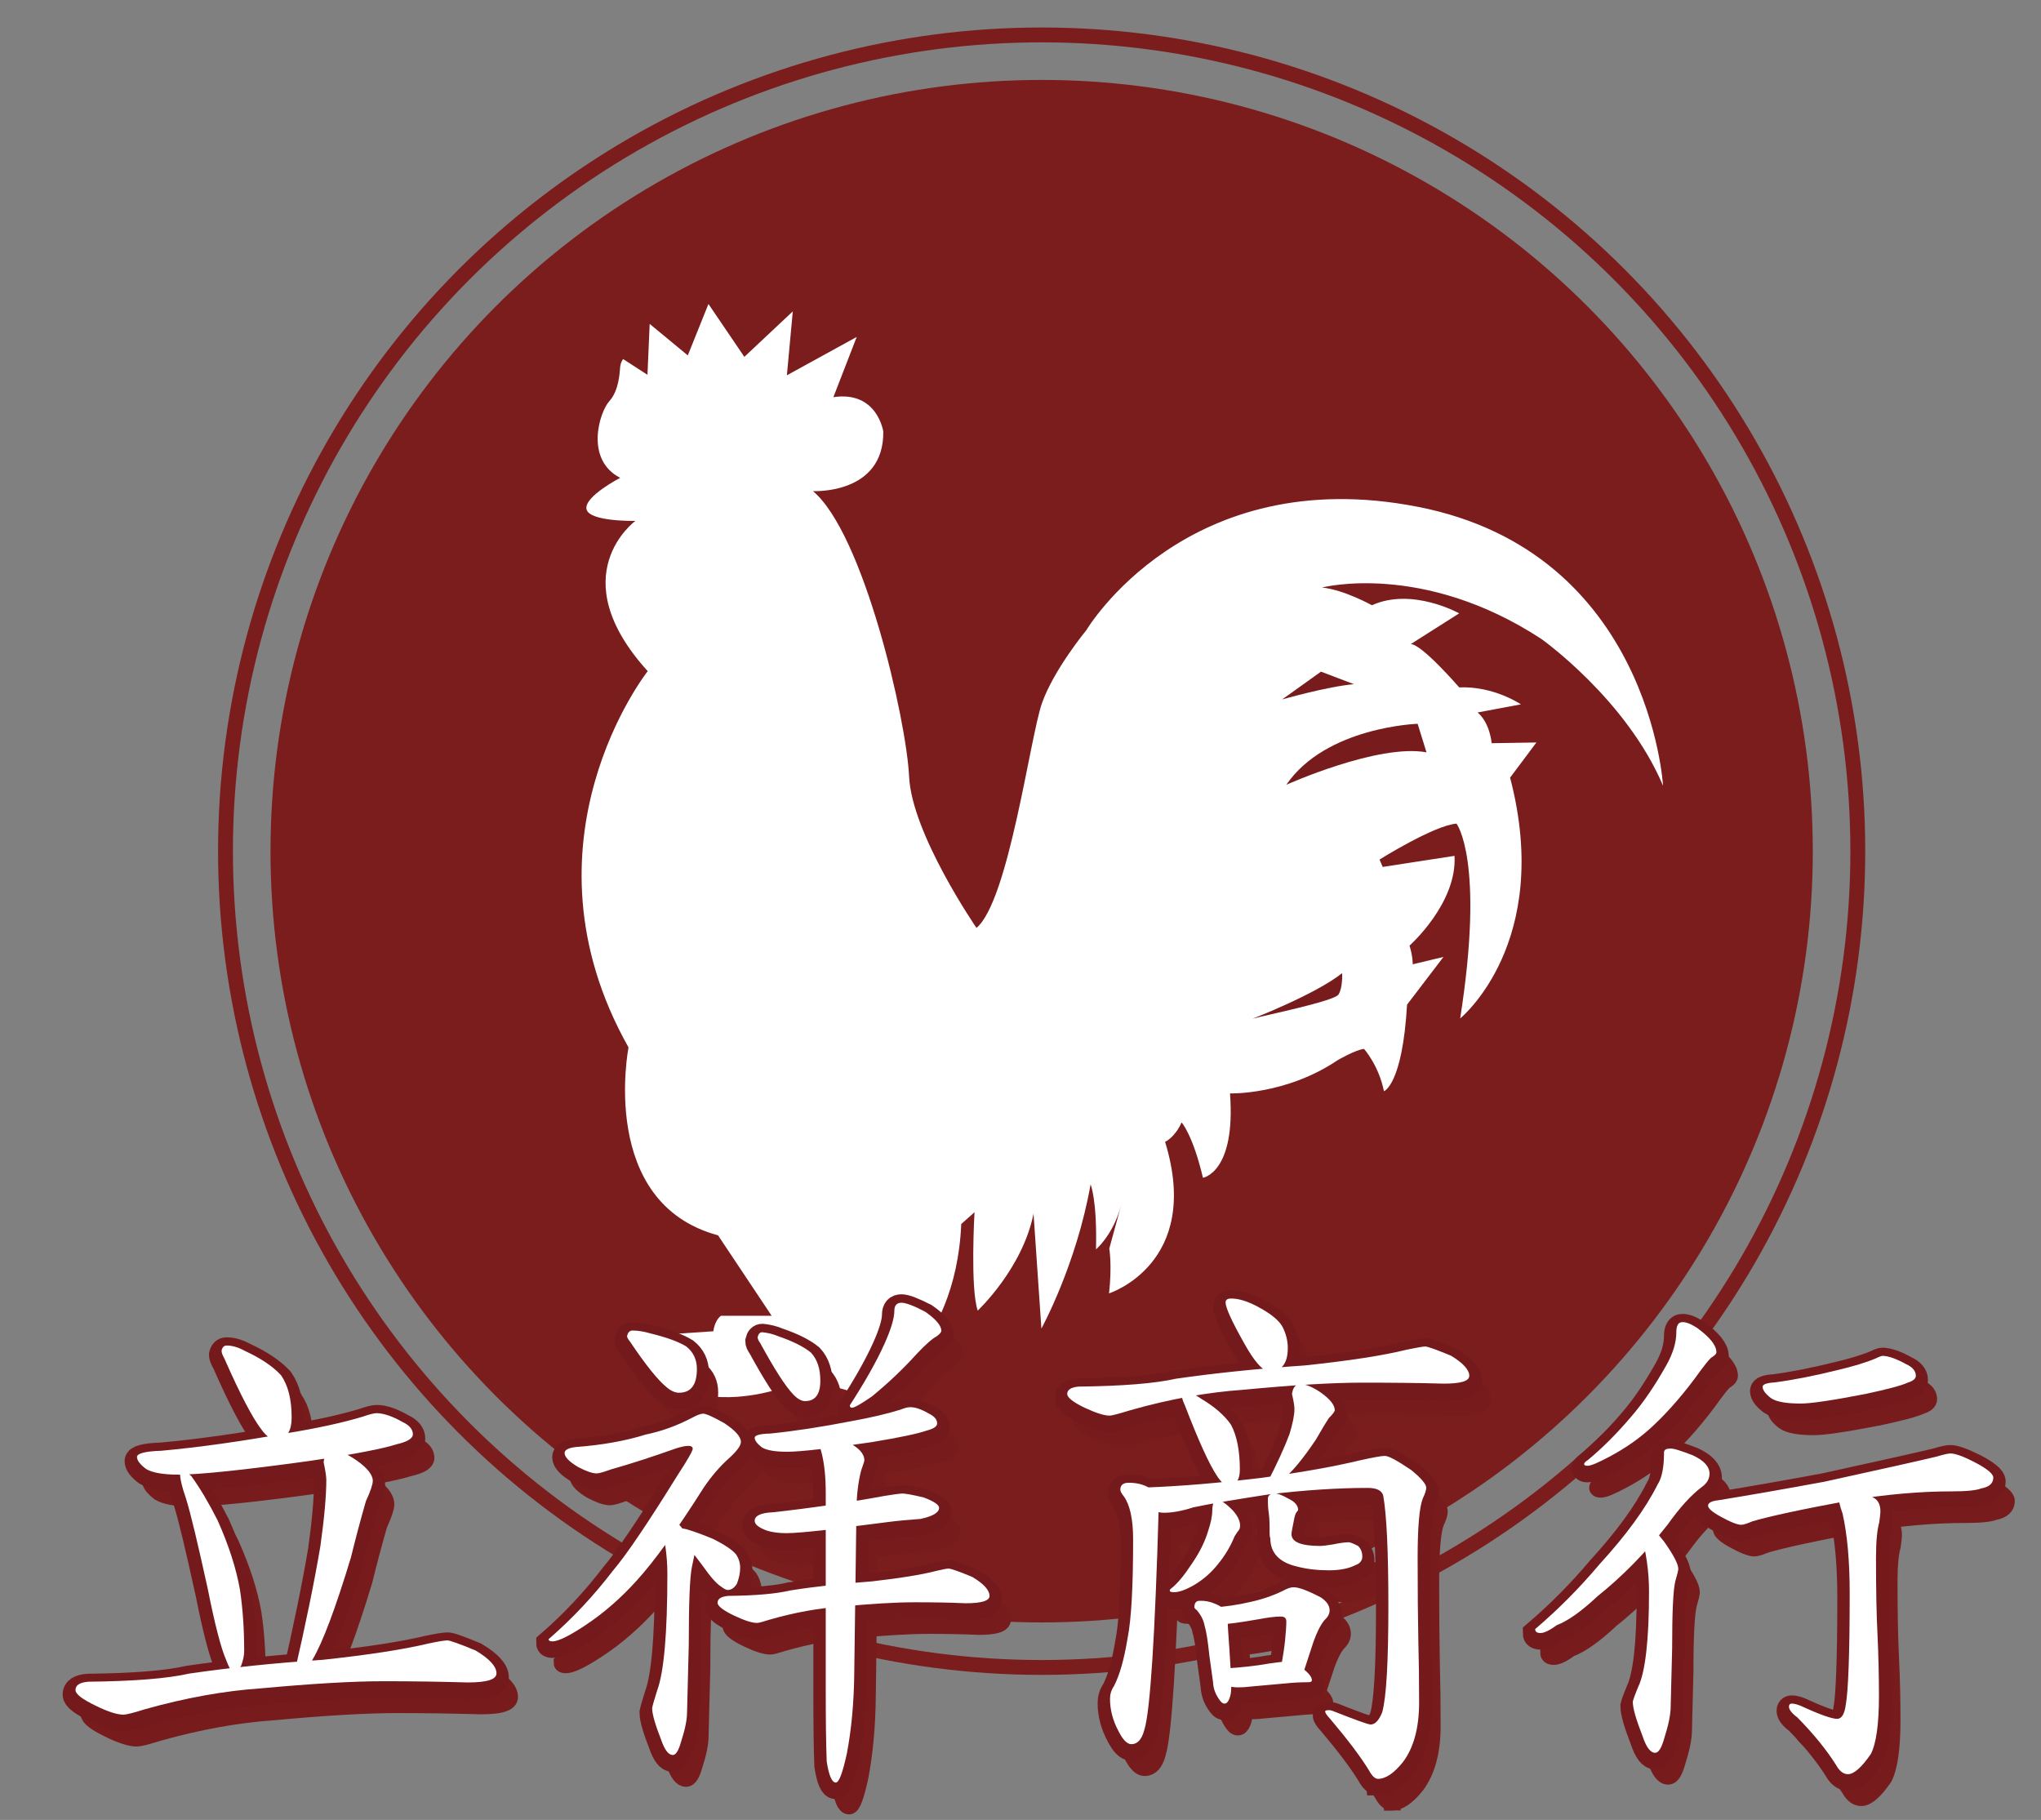
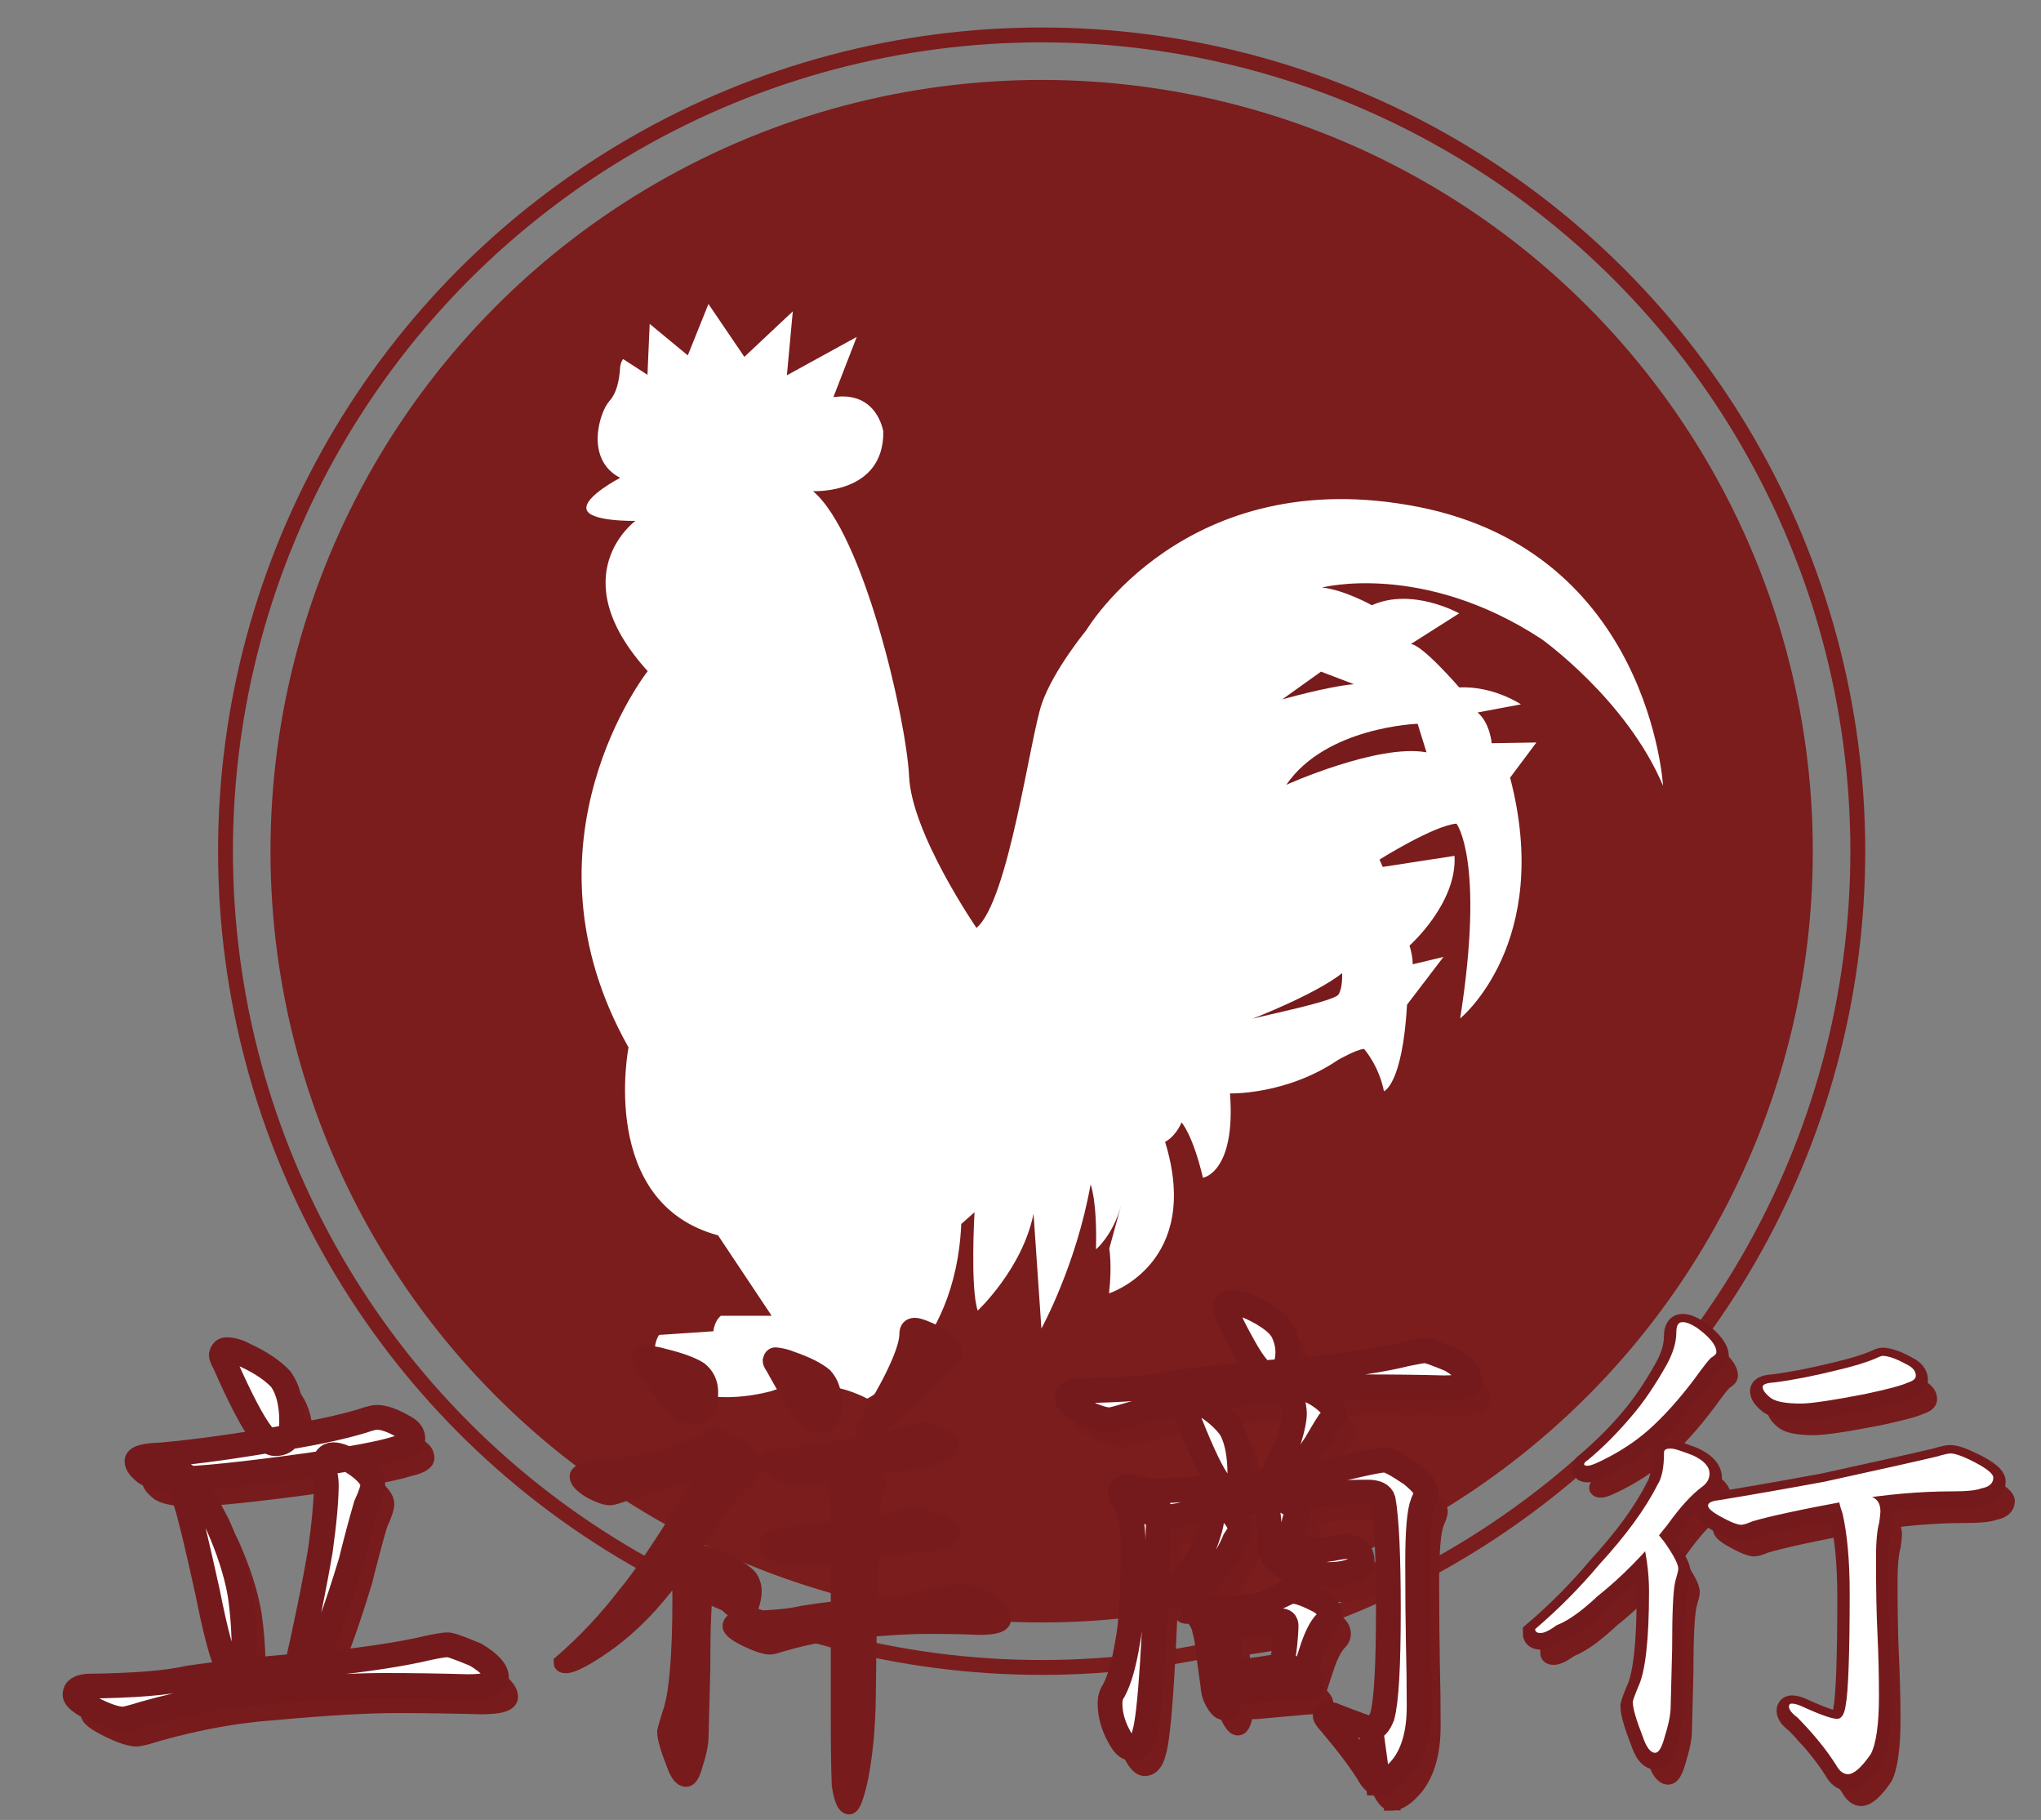
<svg xmlns="http://www.w3.org/2000/svg" version="1.1" id="圖層_1" x="0px" y="0px" viewBox="0 0 83 74" style="enable-background:new 0 0 83 74;" xml:space="preserve" width="83" height="74">
  <rect x="0" y="0" width="83" height="74" fill="#808080" stroke="none" />
  <style type="text/css">
	.st0{fill:#7B1C1D;}
	.st1{fill:none;stroke:#7B1C1D;stroke-width:0.604;stroke-miterlimit:10;}
	.st2{fill:#FFFFFF;}
	.st3{fill:#771B1C;}
	.st4{fill:#771B1C;stroke:#771B1C;stroke-width:0.671;stroke-miterlimit:10;}
	.st5{fill:#FFFFFF;stroke:#741A1C;stroke-width:1.007;stroke-miterlimit:10;}
</style>
  <circle class="st0" cx="42.36" cy="34.61" r="31.36" />
  <circle class="st1" cx="42.36" cy="34.61" r="33.19" />
  <path class="st2" d="M26.33,15.24l-0.99-0.64c0,0-0.1,0.12-0.12,0.32s-0.04,0.95-0.44,1.39c-0.4,0.44-1.01,2.37,0.44,3.12  c0,0-1.47,0.76-1.37,1.27c0.1,0.52,1.99,0.48,1.99,0.48s-3.04,2.21,0.5,6.11c0,0-5.49,6.94-0.78,15.3c0,0-1.25,6.32,3.64,7.64  l2.18,3.27h-2.06c0,0-0.25,0.16-0.31,0.63l-2.21,0.15c0,0-0.7,1,0.72,2s3.86,0.28,3.86,0.28s1.83-0.75,3.89,0.31  c0,0,3.6-1.85,3.82-7.1l0.54-0.48c0,0-0.18,3.09,0.13,4c0,0,1.82-1.7,2.27-3.94l0.32,4.67c0,0,1.42-2.58,2-5.86  c0,0,0.27,0.63,0.22,2.64c0,0,0.7-0.58,1.03-1.82l-0.49,1.79c0,0,0.12,0.67-0.01,1.82c0,0,3.8-1.21,2.28-6.16  c0,0,0.4-0.18,0.67-0.79c0,0,0.45,0.48,0.87,2.25c0,0,1.34-0.21,1.1-3.43c0,0,2.28,0.07,4.39-1.36c0,0,0.73-0.42,1.06-0.45  c0,0,0.6,0.67,0.81,1.72c0,0,0.75-0.25,0.94-3.52l1.48-1.94l-1.25,0.3c0,0,0.01-0.31-0.13-0.76c0,0,1.94-1.72,1.83-3.65l-2.92,0.45  l-0.13-0.3c0,0,2.22-1.39,3.13-1.46c0,0,1.16,1.48,0.15,7.92c0,0,3.79-3.07,2.03-9.79l1.07-1.43l-1.82,0.03c0,0-0.06-0.81-0.57-1.25  l1.76-0.33c0,0-1.1-0.75-2.51-0.69c0,0-1.52-1.76-1.97-1.76l1.97-1.25c0,0-1.91-1.07-3.55-0.33c0,0-1.13-0.63-2.03-0.72  c0,0,4.09-1.07,8.92,2.09c0,0,3.46,2.45,4.95,5.97c0,0-0.54-9.49-9.96-11.34c-9.43-1.85-13.49,5.01-13.49,5.01s-1.33,1.61-1.81,2.98  c-0.48,1.37-1.35,8.03-2.66,9.13c0,0-2.63-3.82-2.74-6.15s-1.85-9.88-3.91-11.61c0,0,2.89,0.15,2.86-2.42c0,0-0.24-1.67-2.03-1.4  l0.95-2.45L32,15.26l0.24-2.6l-1.97,1.85l-1.46-2.15l-0.84,2.09l-1.55-1.28L26.33,15.24z" />
  <path class="st3" d="M55.06,27.82l-1.34-0.51l-1.58,1.13C52.14,28.44,53.99,27.91,55.06,27.82z" />
  <path class="st3" d="M58.01,30.59l-0.36-1.16c0,0-3.73,0.12-5.34,2.48C52.31,31.91,56.04,30.23,58.01,30.59z" />
  <path class="st3" d="M54.58,39.57c0,0,0.03,0.6-0.15,0.87c-0.18,0.27-2.98,0.84-3.49,0.98C50.94,41.42,53.48,40.44,54.58,39.57z" />
  <g>
    <path class="st4" d="M19.88,68.07c0.57,0.34,0.85,0.65,0.85,0.93c0,0.25-0.39,0.37-1.17,0.37c-1.06-0.03-2.19-0.05-3.41-0.05   c-1.27,0-2.94,0.1-5,0.29c-1.47,0.1-3.05,0.38-4.72,0.85c-0.47,0.15-0.76,0.22-0.87,0.22c-0.25,0-0.64-0.12-1.14-0.37   c-0.54-0.26-0.81-0.47-0.81-0.63c0-0.2,0.17-0.31,0.52-0.34c1.86-0.02,3.23-0.13,4.1-0.33c1.65-0.24,3.46-0.43,5.43-0.56   c1.86-0.2,3.29-0.42,4.29-0.66c0.42-0.09,0.68-0.13,0.79-0.13C18.82,67.65,19.21,67.79,19.88,68.07z M16.91,58.78   c0.28,0.13,0.42,0.3,0.42,0.5c0,0.17-0.23,0.31-0.68,0.41c-0.52,0.17-1.69,0.4-3.5,0.67c-2.74,0.38-4.52,0.56-5.36,0.56   c-0.63,0-1.06-0.08-1.31-0.23c-0.25-0.19-0.37-0.35-0.37-0.49c0-0.14,0.33-0.23,0.98-0.25c1.54-0.14,3.24-0.38,5.09-0.71   c1.29-0.21,2.33-0.44,3.12-0.68c0.28-0.1,0.47-0.14,0.56-0.14C16.15,58.42,16.49,58.54,16.91,58.78z M8.32,60.98   c0.37,0.51,0.72,1.11,1.07,1.8c0.46,1.03,0.76,1.97,0.91,2.83c0.11,0.74,0.17,1.57,0.17,2.48c0,0.18-0.04,0.37-0.12,0.59   c-0.09,0.16-0.21,0.24-0.35,0.24c-0.06,0-0.15-0.16-0.27-0.48c-0.2-0.46-0.45-1.41-0.74-2.87c-0.4-1.82-0.69-3.05-0.89-3.69   c-0.16-0.46-0.24-0.8-0.24-1.02c0-0.09,0.03-0.13,0.09-0.13C8.01,60.72,8.14,60.81,8.32,60.98z M10.5,55.89   c0.65,0.3,1.14,0.63,1.47,0.99c0.29,0.42,0.43,0.99,0.43,1.71c0,0.6-0.22,0.9-0.67,0.9c-0.17,0-0.35-0.13-0.54-0.38   c-0.36-0.46-0.87-1.42-1.52-2.9c-0.08-0.15-0.13-0.27-0.13-0.34c0.03-0.14,0.1-0.21,0.21-0.21C9.98,55.67,10.23,55.74,10.5,55.89z    M15.04,60.33c0.44,0.31,0.66,0.59,0.66,0.83c0,0.14-0.09,0.42-0.28,0.83c-0.22,0.76-0.42,1.52-0.61,2.29   c-0.63,2.08-1.15,3.46-1.56,4.15c-0.28,0.55-0.47,0.83-0.57,0.83c-0.12-0.02-0.19-0.09-0.19-0.18c0.48-2.08,0.84-3.84,1.08-5.27   c0.16-1.15,0.24-2.04,0.24-2.69c0-0.14-0.04-0.38-0.11-0.72c0.04-0.31,0.17-0.47,0.39-0.47C14.33,59.94,14.65,60.07,15.04,60.33z" />
    <path class="st4" d="M30,58.83c0.45,0.3,0.67,0.55,0.67,0.76c0,0.15-0.16,0.37-0.48,0.66c-0.36,0.32-0.71,0.72-1.04,1.21   c-1.1,1.74-2.01,2.99-2.72,3.77c-0.65,0.72-1.35,1.33-2.11,1.83c-0.65,0.43-1.09,0.64-1.31,0.64c-0.11,0-0.16-0.03-0.16-0.09   c0.97-0.84,1.84-1.77,2.62-2.79c0.56-0.66,1.43-1.95,2.62-3.87c0.42-0.64,0.62-1,0.62-1.08c0-0.08-0.06-0.12-0.18-0.12   c-0.13,0-0.29,0.04-0.49,0.1c-0.93,0.33-1.81,0.62-2.63,0.85c-0.31,0.11-0.51,0.17-0.6,0.17c-0.18,0-0.44-0.09-0.76-0.26   c-0.37-0.22-0.55-0.41-0.55-0.57c0-0.12,0.14-0.2,0.43-0.24c1.08-0.08,2.04-0.25,2.87-0.51c0.63-0.13,1.25-0.35,1.88-0.68   c0.2-0.11,0.36-0.17,0.46-0.17C29.27,58.45,29.56,58.58,30,58.83z M26.99,55.17c0.65,0.16,1.13,0.33,1.45,0.53   c0.28,0.22,0.43,0.53,0.43,0.91c0,0.65-0.24,0.97-0.73,0.97c-0.16,0-0.34-0.08-0.52-0.24c-0.35-0.29-0.84-0.9-1.47-1.84   c-0.08-0.1-0.12-0.17-0.12-0.22c0.03-0.15,0.11-0.23,0.22-0.23C26.48,55.06,26.73,55.09,26.99,55.17z M28.25,63.06   c0.36,0.51,0.54,0.85,0.54,1.02c0,0.07-0.04,0.26-0.11,0.58c-0.09,0.42-0.13,1.48-0.13,3.18l-0.07,2.74c0,0.3-0.08,0.7-0.24,1.19   c-0.1,0.36-0.21,0.55-0.34,0.55c-0.17,0-0.33-0.2-0.47-0.61c-0.24-0.61-0.37-1.05-0.37-1.3c0.02-0.11,0.09-0.35,0.21-0.73   c0.27-0.74,0.41-2.31,0.41-4.72c0-0.76-0.11-1.51-0.33-2.25c0-0.16,0.1-0.24,0.3-0.24C27.73,62.46,27.93,62.66,28.25,63.06z    M28.46,63.13c0.37,0.11,0.73,0.25,1.09,0.4c0.46,0.23,0.77,0.44,0.92,0.62c0.11,0.16,0.17,0.35,0.17,0.55   c0,0.19-0.04,0.4-0.13,0.64c-0.1,0.17-0.23,0.26-0.38,0.26c-0.06,0-0.15-0.05-0.27-0.14c-0.2-0.13-0.45-0.42-0.75-0.85   c-0.4-0.54-0.7-0.9-0.9-1.09c-0.16-0.13-0.24-0.24-0.24-0.3c0-0.09,0.03-0.14,0.1-0.14C28.15,63.08,28.27,63.09,28.46,63.13z    M40.08,65.07c0.47,0.28,0.7,0.54,0.7,0.77c0,0.2-0.32,0.3-0.97,0.3c-0.64-0.03-1.33-0.04-2.07-0.04c-0.77,0-1.78,0.06-3.02,0.18   c-0.89,0.06-1.85,0.23-2.86,0.52c-0.29,0.09-0.46,0.14-0.53,0.14c-0.21,0-0.52-0.1-0.94-0.3c-0.44-0.21-0.67-0.39-0.67-0.52   c0-0.16,0.14-0.25,0.43-0.28c1.14-0.01,1.98-0.09,2.52-0.22c1.01-0.16,2.12-0.28,3.33-0.37c1.14-0.13,2.02-0.27,2.63-0.43   c0.25-0.06,0.42-0.09,0.48-0.09C39.21,64.73,39.53,64.85,40.08,65.07z M38.32,58.43c0.22,0.11,0.33,0.24,0.33,0.4   c0,0.12-0.15,0.22-0.43,0.29c-0.34,0.12-1.08,0.28-2.24,0.47c-1.75,0.26-2.9,0.39-3.43,0.39c-0.49,0-0.84-0.06-1.03-0.18   c-0.19-0.15-0.29-0.28-0.29-0.39c0-0.1,0.21-0.16,0.63-0.17c1-0.1,2.09-0.27,3.28-0.5c0.83-0.15,1.5-0.31,2.01-0.47   c0.18-0.07,0.3-0.1,0.36-0.1C37.72,58.16,37.99,58.25,38.32,58.43z M38.11,61.85c0.42,0.16,0.62,0.3,0.62,0.42   c0,0.19-0.25,0.34-0.75,0.45c-0.53,0.04-0.98,0.08-1.35,0.13c-0.33,0.04-1.17,0.15-2.52,0.32c-0.74,0.08-1.27,0.13-1.6,0.13   c-0.32,0-0.59-0.04-0.8-0.11c-0.32-0.12-0.48-0.25-0.48-0.39c0-0.21,0.25-0.33,0.75-0.35c1.54-0.17,3.04-0.39,4.5-0.66   c0.43-0.07,0.66-0.1,0.71-0.1C37.34,61.67,37.65,61.73,38.11,61.85z M32.21,55.29c0.58,0.2,1.02,0.42,1.31,0.66   c0.26,0.28,0.38,0.66,0.38,1.14c0,0.56-0.21,0.83-0.62,0.83c-0.15,0-0.31-0.09-0.48-0.27c-0.32-0.33-0.76-1.02-1.34-2.08   c-0.08-0.11-0.11-0.19-0.11-0.25c0.03-0.13,0.09-0.2,0.19-0.2C31.75,55.14,31.97,55.19,32.21,55.29z M35.04,59.61   c0.43,0.22,0.65,0.46,0.65,0.73c0,0.03-0.04,0.16-0.13,0.41c-0.12,0.47-0.18,0.98-0.19,1.53l-0.09,6.65   c-0.01,1.27-0.12,2.38-0.3,3.32c-0.17,0.79-0.32,1.19-0.45,1.19c-0.16,0-0.28-0.28-0.37-0.85c-0.03-0.74-0.04-1.71-0.04-2.92v-8   c0-0.67-0.06-1.21-0.17-1.64c-0.06-0.21-0.09-0.33-0.09-0.38c0-0.19,0.09-0.3,0.28-0.33C34.27,59.33,34.58,59.42,35.04,59.61z    M38.17,54.29c0.43,0.3,0.65,0.56,0.65,0.77c0,0.06-0.06,0.13-0.18,0.22c-0.19,0.1-0.46,0.34-0.81,0.71   c-0.54,0.6-1.15,1.18-1.83,1.74c-0.45,0.31-0.72,0.46-0.81,0.46c-0.06,0-0.09-0.03-0.09-0.1c0.6-0.93,1.07-1.75,1.4-2.48   c0.27-0.6,0.41-1.06,0.41-1.36c0-0.22,0.1-0.33,0.29-0.33C37.37,53.92,37.7,54.05,38.17,54.29z" />
    <path class="st4" d="M59.53,56.08c0.5,0.3,0.75,0.58,0.75,0.82c0,0.22-0.35,0.32-1.04,0.32c-1.02-0.03-2.13-0.04-3.31-0.04   c-1.24,0-2.85,0.1-4.85,0.29c-1.43,0.1-2.96,0.37-4.58,0.83c-0.46,0.14-0.74,0.22-0.85,0.22c-0.22,0-0.56-0.11-1.01-0.32   c-0.48-0.23-0.71-0.42-0.71-0.56c0-0.17,0.15-0.27,0.46-0.3c1.8-0.02,3.12-0.13,3.96-0.32c1.59-0.23,3.34-0.41,5.24-0.54   c1.8-0.19,3.18-0.4,4.14-0.64c0.4-0.08,0.66-0.13,0.76-0.13C58.6,55.71,58.94,55.83,59.53,56.08z M47.31,61.48   c0.23,0.17,0.35,0.44,0.35,0.8c-0.15,5.26-0.35,8.26-0.58,9c-0.1,0.4-0.28,0.6-0.53,0.6c-0.17,0-0.34-0.17-0.52-0.52   c-0.23-0.43-0.35-0.87-0.35-1.32c0-0.19,0.05-0.36,0.16-0.52c0.23-0.44,0.41-1.08,0.55-1.92c0.16-0.8,0.23-2.15,0.23-4.05   c0-0.82-0.13-1.4-0.38-1.75c-0.1-0.12-0.14-0.21-0.14-0.27c0-0.19,0.12-0.28,0.35-0.28C46.79,61.24,47.07,61.32,47.31,61.48z    M57.94,60.74c0.4,0.33,0.6,0.57,0.6,0.71c0,0.1-0.05,0.25-0.14,0.44c-0.14,0.35-0.21,1.15-0.21,2.42c0,1.33,0.01,2.48,0.03,3.45   c0.02,0.68,0.03,1.49,0.03,2.42c0,1.04-0.22,1.85-0.66,2.43c-0.36,0.45-0.7,0.68-1.01,0.68l-0.3-2.21c0.18,0,0.34-0.17,0.47-0.5   c0.17-0.61,0.25-2.06,0.25-4.33c0-2.2-0.07-3.7-0.21-4.48c-0.06-0.21-0.27-0.31-0.63-0.31c-1.22,0-2.56,0.09-4,0.26   c-1.36,0.21-2.39,0.38-3.09,0.53c-0.46,0.15-0.86,0.22-1.2,0.22c-0.25,0-0.53-0.11-0.82-0.34c-0.33-0.19-0.49-0.37-0.49-0.53   c0-0.11,0.22-0.16,0.65-0.16c1.35-0.05,2.9-0.18,4.64-0.39c1.67-0.23,3-0.47,3.99-0.71c0.54-0.12,0.87-0.18,1-0.18   C56.98,60.14,57.35,60.34,57.94,60.74z M50.66,62.35c0.21,0.23,0.31,0.44,0.31,0.63c0,0.06-0.01,0.12-0.04,0.17   c-0.05,0.06-0.11,0.15-0.18,0.26c-0.17,0.42-0.4,0.8-0.68,1.14c-0.27,0.34-0.58,0.61-0.94,0.83c-0.34,0.2-0.62,0.31-0.85,0.31   c-0.12,0-0.17-0.02-0.17-0.07c0-0.03,0.02-0.06,0.07-0.09c0.25-0.2,0.53-0.54,0.83-1c0.31-0.45,0.53-0.89,0.66-1.33   c0.11-0.32,0.17-0.61,0.17-0.87c0.01-0.26,0.08-0.39,0.21-0.39C50.17,61.94,50.38,62.08,50.66,62.35z M49.38,57.82   c0.54,0.32,0.95,0.67,1.22,1.06c0.24,0.45,0.36,1.06,0.36,1.83c0,0.42-0.16,0.63-0.47,0.63c-0.15,0-0.3-0.13-0.46-0.38   c-0.31-0.46-0.75-1.42-1.31-2.88c-0.07-0.15-0.11-0.26-0.11-0.34c0.02-0.1,0.07-0.15,0.14-0.15   C48.95,57.58,49.16,57.66,49.38,57.82z M49.9,66.15c0.37,0.14,0.56,0.32,0.56,0.52c0,0.17,0.01,0.35,0.02,0.54   c0.08,1.14,0.13,1.93,0.13,2.36c0,0.2-0.03,0.35-0.08,0.47c-0.05,0.13-0.12,0.19-0.19,0.19c-0.09,0-0.17-0.08-0.26-0.23   c-0.13-0.2-0.2-0.41-0.21-0.64l-0.15-1.09c-0.06-0.57-0.12-0.97-0.19-1.19c-0.04-0.24-0.15-0.45-0.32-0.65   c-0.07-0.05-0.1-0.09-0.1-0.11c0-0.18,0.07-0.27,0.21-0.27C49.53,66.04,49.73,66.08,49.9,66.15z M54.24,65.9   c0.24,0.16,0.36,0.33,0.36,0.53c0,0.14-0.07,0.27-0.22,0.41c-0.16,0.2-0.3,0.49-0.43,0.85l-0.38,1.16   c-0.1,0.22-0.26,0.33-0.48,0.33c-0.32,0-0.48-0.08-0.48-0.23c0-0.05,0.01-0.15,0.03-0.29c0.07-0.39,0.12-0.73,0.15-1.02   c0.03-0.32,0.05-0.57,0.05-0.76c0-0.13-0.07-0.2-0.22-0.2c-0.24,0-0.54,0.04-0.91,0.11c-0.75,0.13-1.25,0.2-1.49,0.2   c-0.16,0-0.31-0.08-0.47-0.24c-0.19-0.12-0.28-0.21-0.28-0.26c0-0.1,0.08-0.16,0.24-0.16c0.65-0.05,1.2-0.13,1.65-0.24   c0.47-0.1,0.92-0.25,1.35-0.46c0.18-0.1,0.32-0.14,0.41-0.14C53.33,65.48,53.71,65.62,54.24,65.9z M53.5,68.79   c0.26,0.19,0.39,0.36,0.39,0.49c0,0.05-0.04,0.08-0.13,0.08c-0.35,0-0.67,0.02-0.95,0.05l-1.34,0.12   c-0.25,0.03-0.43,0.04-0.56,0.04c-0.31,0-0.52-0.06-0.63-0.19c-0.11-0.12-0.17-0.24-0.17-0.35c0-0.16,0.09-0.23,0.27-0.23   c0.63-0.04,1.22-0.1,1.77-0.2c0.3-0.04,0.5-0.07,0.6-0.07C52.91,68.52,53.16,68.61,53.5,68.79z M51.74,54.11   c0.48,0.26,0.8,0.52,0.95,0.78c0.15,0.29,0.22,0.58,0.22,0.87c0,0.63-0.25,0.95-0.75,0.95c-0.26,0-0.61-0.39-1.04-1.17   c-0.49-0.87-0.74-1.42-0.74-1.63c0-0.1,0.06-0.15,0.19-0.16C50.9,53.75,51.28,53.87,51.74,54.11z M54.25,57.58   c0.38,0.27,0.57,0.51,0.57,0.72c0,0.05-0.08,0.16-0.24,0.32c-0.19,0.29-0.36,0.59-0.53,0.88c-0.54,0.8-0.98,1.33-1.33,1.6   c-0.24,0.21-0.4,0.32-0.49,0.32c-0.11-0.02-0.16-0.07-0.16-0.16c0.4-0.78,0.71-1.45,0.91-1.99c0.13-0.43,0.2-0.77,0.2-1.01   c0-0.12-0.03-0.33-0.1-0.62c0.04-0.27,0.15-0.4,0.34-0.4C53.63,57.23,53.91,57.35,54.25,57.58z M52.93,61.9   c0.26,0.12,0.39,0.28,0.39,0.46c0,0.01-0.02,0.03-0.05,0.07c-0.05,0.05-0.09,0.16-0.12,0.34c-0.06,0.3-0.1,0.49-0.1,0.57   c0,0.32,0.39,0.48,1.18,0.48c0.08,0,0.24-0.02,0.49-0.06c0.29-0.06,0.51-0.09,0.66-0.09c0.06,0,0.18,0.05,0.38,0.15   c0.12,0.12,0.17,0.27,0.17,0.43s-0.09,0.28-0.26,0.34c-0.27,0.14-0.63,0.22-1.09,0.22c-0.48,0-0.92-0.05-1.33-0.16   c-0.71-0.17-1.06-0.56-1.06-1.14c-0.02-0.04-0.03-0.11-0.03-0.21c0-0.1,0-0.18,0-0.23c0-0.29-0.02-0.52-0.05-0.71   c-0.02-0.18-0.02-0.34-0.02-0.46c0-0.12,0.08-0.2,0.25-0.22C52.5,61.68,52.69,61.75,52.93,61.9z M54.74,70.52   c0.92,0.36,1.43,0.55,1.54,0.55l0.3,2.21c-0.12,0-0.24-0.11-0.36-0.33c-0.34-0.56-0.87-1.26-1.58-2.1   c-0.14-0.15-0.21-0.25-0.21-0.31c0-0.03,0.03-0.05,0.1-0.05C54.58,70.49,54.66,70.5,54.74,70.52z" />
    <path class="st4" d="M69.37,60.13c0.46,0.21,0.69,0.46,0.69,0.75c0,0.21-0.1,0.39-0.31,0.54c-0.44,0.33-0.9,0.84-1.4,1.54   c-0.9,1.15-1.85,2.11-2.84,2.9c-0.64,0.6-1.19,1-1.66,1.18c-0.29,0.21-0.51,0.32-0.66,0.32c-0.15,0-0.22-0.05-0.22-0.16   c0.95-0.81,1.82-1.69,2.62-2.64c1.08-1.18,1.87-2.26,2.36-3.24c0.17-0.26,0.26-0.69,0.26-1.3c0-0.11,0.08-0.16,0.26-0.16   C68.6,59.85,68.9,59.94,69.37,60.13z M69.55,54.95c0.52,0.38,0.79,0.71,0.79,0.99c0,0.07-0.07,0.14-0.22,0.23   c-0.13,0.13-0.26,0.3-0.41,0.5c-0.65,0.91-1.3,1.66-1.94,2.26c-0.52,0.49-1.12,0.91-1.78,1.26c-0.45,0.24-0.75,0.37-0.89,0.37   c-0.09,0-0.14-0.02-0.14-0.07c0-0.04,0.05-0.1,0.16-0.17c0.58-0.48,1.16-1.06,1.74-1.74c0.53-0.61,1-1.32,1.44-2.1   c0.27-0.48,0.41-0.93,0.41-1.35c0-0.27,0.08-0.41,0.24-0.41C69.1,54.71,69.3,54.79,69.55,54.95z M68.21,63.63   c0.39,0.55,0.58,0.92,0.58,1.11c0,0.06-0.04,0.23-0.12,0.5c-0.09,0.36-0.14,1.28-0.14,2.75l-0.06,2.36c0,0.33-0.09,0.75-0.26,1.29   c-0.11,0.39-0.23,0.59-0.37,0.59c-0.19,0-0.36-0.22-0.51-0.67c-0.26-0.67-0.4-1.13-0.4-1.41c0.02-0.09,0.09-0.29,0.22-0.6   c0.29-0.61,0.44-1.9,0.44-3.88c0-0.82-0.12-1.63-0.35-2.44c0-0.17,0.11-0.26,0.33-0.26C67.66,62.99,67.87,63.2,68.21,63.63z    M80.85,60.41c0.5,0.26,0.75,0.47,0.75,0.62c0,0.23-0.16,0.38-0.49,0.44c-0.2,0.08-0.59,0.12-1.18,0.12c-1.3,0-2.67,0.12-4.12,0.36   c-2.01,0.37-3.34,0.66-4.01,0.86c-0.22,0.09-0.37,0.14-0.46,0.14c-0.15,0-0.44-0.11-0.85-0.34c-0.33-0.18-0.5-0.33-0.5-0.44   c0-0.11,0.14-0.19,0.43-0.22c1.23-0.2,2.66-0.45,4.29-0.75c2.38-0.52,3.89-0.86,4.56-1.02c0.3-0.09,0.49-0.13,0.56-0.13   C80.02,60.04,80.37,60.17,80.85,60.41z M78.05,56.42c0.26,0.12,0.39,0.28,0.39,0.47c0,0.12-0.11,0.21-0.33,0.28   c-0.26,0.12-0.83,0.27-1.72,0.46c-1.34,0.26-2.22,0.39-2.63,0.39c-0.58,0-0.99-0.07-1.21-0.22c-0.23-0.18-0.34-0.33-0.34-0.46   c0-0.1,0.16-0.16,0.49-0.18c0.77-0.1,1.62-0.27,2.55-0.5c0.64-0.15,1.17-0.31,1.57-0.48c0.14-0.07,0.23-0.1,0.28-0.1   C77.34,56.1,77.66,56.21,78.05,56.42z M76.64,61.82c0.24,0.08,0.37,0.27,0.37,0.6c0,0.08-0.02,0.23-0.05,0.45   c-0.08,0.28-0.13,0.76-0.13,1.42c0,1.3,0.02,2.34,0.06,3.11c0.04,0.84,0.06,1.69,0.06,2.53c0,1.13-0.11,1.92-0.33,2.35   c-0.38,0.55-0.69,0.82-0.93,0.82c-0.18,0-0.34-0.12-0.47-0.35c-0.38-0.61-0.91-1.27-1.59-1.96c-0.23-0.17-0.34-0.32-0.34-0.44   c0-0.08,0.04-0.12,0.11-0.12c0.1,0,0.23,0.03,0.39,0.1c0.76,0.35,1.25,0.52,1.46,0.52c0.18,0,0.3-0.19,0.35-0.57   c0.1-0.53,0.16-2.04,0.16-4.54c0-1.32-0.1-2.4-0.29-3.24c-0.11-0.3-0.16-0.53-0.16-0.68c0-0.21,0.08-0.32,0.24-0.32   C75.82,61.51,76.19,61.61,76.64,61.82z" />
  </g>
  <g>
    <g>
      <path class="st5" d="M19.34,67.28c0.57,0.34,0.85,0.65,0.85,0.93c0,0.25-0.39,0.37-1.17,0.37c-1.06-0.03-2.19-0.05-3.41-0.05    c-1.27,0-2.94,0.1-5,0.29c-1.47,0.1-3.05,0.38-4.72,0.85C5.4,69.82,5.11,69.9,5,69.9c-0.25,0-0.64-0.12-1.14-0.37    c-0.54-0.26-0.81-0.47-0.81-0.63c0-0.2,0.17-0.31,0.52-0.34c1.86-0.02,3.23-0.13,4.1-0.33c1.65-0.24,3.46-0.43,5.43-0.56    c1.86-0.2,3.29-0.42,4.29-0.66c0.42-0.09,0.68-0.13,0.79-0.13C18.28,66.86,18.67,67,19.34,67.28z M16.37,57.99    c0.28,0.13,0.42,0.3,0.42,0.5c0,0.17-0.23,0.31-0.68,0.41c-0.52,0.17-1.69,0.4-3.5,0.67c-2.74,0.38-4.52,0.56-5.36,0.56    c-0.63,0-1.06-0.08-1.31-0.23c-0.25-0.19-0.37-0.35-0.37-0.49c0-0.14,0.33-0.23,0.98-0.25c1.54-0.14,3.24-0.38,5.09-0.71    c1.29-0.21,2.33-0.44,3.12-0.68c0.28-0.1,0.47-0.14,0.56-0.14C15.61,57.63,15.95,57.75,16.37,57.99z M7.78,60.19    c0.37,0.51,0.72,1.11,1.07,1.8c0.46,1.03,0.76,1.97,0.91,2.83c0.11,0.74,0.17,1.57,0.17,2.48c0,0.18-0.04,0.37-0.12,0.59    c-0.09,0.16-0.21,0.24-0.35,0.24c-0.06,0-0.15-0.16-0.27-0.48c-0.2-0.46-0.45-1.41-0.74-2.87c-0.4-1.82-0.69-3.05-0.89-3.69    c-0.16-0.46-0.24-0.8-0.24-1.02c0-0.09,0.03-0.13,0.09-0.13C7.47,59.93,7.6,60.02,7.78,60.19z M9.96,55.1    c0.65,0.3,1.14,0.63,1.47,0.99c0.29,0.42,0.43,0.99,0.43,1.71c0,0.6-0.22,0.9-0.67,0.9c-0.17,0-0.35-0.13-0.54-0.38    c-0.36-0.46-0.87-1.42-1.52-2.9C9.05,55.28,9,55.17,9,55.09c0.03-0.14,0.1-0.21,0.21-0.21C9.44,54.88,9.69,54.95,9.96,55.1z     M14.5,59.55c0.44,0.31,0.66,0.59,0.66,0.83c0,0.14-0.09,0.42-0.28,0.83c-0.22,0.76-0.42,1.52-0.61,2.29    c-0.63,2.08-1.15,3.46-1.56,4.15c-0.28,0.55-0.47,0.83-0.57,0.83c-0.12-0.02-0.19-0.09-0.19-0.18c0.48-2.08,0.84-3.84,1.08-5.27    c0.16-1.15,0.24-2.04,0.24-2.69c0-0.14-0.04-0.38-0.11-0.72c0.04-0.31,0.17-0.47,0.39-0.47C13.79,59.15,14.1,59.28,14.5,59.55z" />
-       <path class="st5" d="M29.46,58.04c0.45,0.3,0.67,0.55,0.67,0.76c0,0.15-0.16,0.37-0.48,0.66c-0.36,0.32-0.71,0.72-1.04,1.21    c-1.1,1.74-2.01,2.99-2.72,3.77c-0.65,0.72-1.35,1.33-2.11,1.83c-0.65,0.43-1.09,0.64-1.31,0.64c-0.11,0-0.16-0.03-0.16-0.09    c0.97-0.84,1.84-1.77,2.62-2.79c0.56-0.66,1.43-1.95,2.62-3.87c0.42-0.64,0.62-1,0.62-1.08c0-0.08-0.06-0.12-0.18-0.12    c-0.13,0-0.29,0.04-0.49,0.1c-0.93,0.33-1.81,0.62-2.63,0.85c-0.31,0.11-0.51,0.17-0.6,0.17c-0.18,0-0.44-0.09-0.76-0.26    c-0.37-0.22-0.55-0.41-0.55-0.57c0-0.12,0.14-0.2,0.43-0.24c1.08-0.08,2.04-0.25,2.87-0.51c0.63-0.13,1.25-0.35,1.88-0.68    c0.2-0.11,0.36-0.17,0.46-0.17C28.73,57.66,29.02,57.79,29.46,58.04z M26.45,54.39c0.65,0.16,1.13,0.33,1.45,0.53    c0.28,0.22,0.43,0.53,0.43,0.91c0,0.65-0.24,0.97-0.73,0.97c-0.16,0-0.34-0.08-0.52-0.24c-0.35-0.29-0.84-0.9-1.47-1.84    c-0.08-0.1-0.12-0.17-0.12-0.22c0.03-0.15,0.11-0.23,0.22-0.23C25.94,54.27,26.19,54.31,26.45,54.39z M27.71,62.27    c0.36,0.51,0.54,0.85,0.54,1.02c0,0.07-0.04,0.26-0.11,0.58C28.05,64.29,28,65.36,28,67.06l-0.07,2.74c0,0.3-0.08,0.7-0.24,1.19    c-0.1,0.36-0.21,0.55-0.34,0.55c-0.17,0-0.33-0.2-0.47-0.61c-0.24-0.61-0.37-1.05-0.37-1.3c0.02-0.11,0.09-0.35,0.21-0.73    c0.27-0.74,0.41-2.31,0.41-4.72c0-0.76-0.11-1.51-0.33-2.25c0-0.16,0.1-0.24,0.3-0.24C27.19,61.68,27.39,61.88,27.71,62.27z     M27.92,62.34c0.37,0.11,0.73,0.25,1.09,0.4c0.46,0.23,0.77,0.44,0.92,0.62c0.11,0.16,0.17,0.35,0.17,0.55    c0,0.19-0.04,0.4-0.13,0.64c-0.1,0.17-0.23,0.26-0.38,0.26c-0.06,0-0.15-0.05-0.27-0.14c-0.2-0.13-0.45-0.42-0.75-0.85    c-0.4-0.54-0.7-0.9-0.9-1.09c-0.16-0.13-0.24-0.24-0.24-0.3c0-0.09,0.03-0.14,0.1-0.14C27.6,62.29,27.73,62.31,27.92,62.34z     M39.54,64.29c0.47,0.28,0.7,0.54,0.7,0.77c0,0.2-0.32,0.3-0.97,0.3c-0.64-0.03-1.33-0.04-2.07-0.04c-0.77,0-1.78,0.06-3.02,0.18    c-0.89,0.06-1.85,0.23-2.86,0.52c-0.29,0.09-0.46,0.14-0.53,0.14c-0.21,0-0.52-0.1-0.94-0.3c-0.44-0.21-0.67-0.39-0.67-0.52    c0-0.16,0.14-0.25,0.43-0.28c1.14-0.01,1.98-0.09,2.52-0.22c1.01-0.16,2.12-0.28,3.33-0.37c1.14-0.13,2.02-0.27,2.63-0.43    c0.25-0.06,0.42-0.09,0.48-0.09C38.67,63.94,38.99,64.06,39.54,64.29z M37.78,57.64c0.22,0.11,0.33,0.24,0.33,0.4    c0,0.12-0.15,0.22-0.43,0.29c-0.34,0.12-1.08,0.28-2.24,0.47c-1.75,0.26-2.9,0.39-3.43,0.39c-0.49,0-0.84-0.06-1.03-0.18    c-0.19-0.15-0.29-0.28-0.29-0.39c0-0.1,0.21-0.16,0.63-0.17c1-0.1,2.09-0.27,3.28-0.5c0.83-0.15,1.5-0.31,2.01-0.47    c0.18-0.07,0.3-0.1,0.36-0.1C37.18,57.37,37.45,57.46,37.78,57.64z M37.57,61.06c0.42,0.16,0.62,0.3,0.62,0.42    c0,0.19-0.25,0.34-0.75,0.45c-0.53,0.04-0.98,0.08-1.35,0.13c-0.33,0.04-1.17,0.15-2.52,0.32c-0.74,0.08-1.27,0.13-1.6,0.13    c-0.32,0-0.59-0.04-0.8-0.11c-0.32-0.12-0.48-0.25-0.48-0.39c0-0.21,0.25-0.33,0.75-0.35c1.54-0.17,3.04-0.39,4.5-0.66    c0.43-0.07,0.66-0.1,0.71-0.1C36.8,60.89,37.11,60.95,37.57,61.06z M31.67,54.5c0.58,0.2,1.02,0.42,1.31,0.66    c0.26,0.28,0.38,0.66,0.38,1.14c0,0.56-0.21,0.83-0.62,0.83c-0.15,0-0.31-0.09-0.48-0.27c-0.32-0.33-0.76-1.02-1.34-2.08    c-0.08-0.11-0.11-0.19-0.11-0.25c0.03-0.13,0.09-0.2,0.19-0.2C31.21,54.35,31.43,54.4,31.67,54.5z M34.5,58.82    c0.43,0.22,0.65,0.46,0.65,0.73c0,0.03-0.04,0.16-0.13,0.41c-0.12,0.47-0.18,0.98-0.19,1.53l-0.09,6.65    c-0.01,1.27-0.12,2.38-0.3,3.32c-0.17,0.79-0.32,1.19-0.45,1.19c-0.16,0-0.28-0.28-0.37-0.85c-0.03-0.74-0.04-1.71-0.04-2.92v-8    c0-0.67-0.06-1.21-0.17-1.64c-0.06-0.21-0.09-0.33-0.09-0.38c0-0.19,0.09-0.3,0.28-0.33C33.73,58.54,34.04,58.63,34.5,58.82z     M37.63,53.5c0.43,0.3,0.65,0.56,0.65,0.77c0,0.06-0.06,0.13-0.18,0.22c-0.19,0.1-0.46,0.34-0.81,0.71    c-0.54,0.6-1.15,1.18-1.83,1.74c-0.45,0.31-0.72,0.46-0.81,0.46c-0.06,0-0.09-0.03-0.09-0.1c0.6-0.93,1.07-1.75,1.4-2.48    c0.27-0.6,0.41-1.06,0.41-1.36c0-0.22,0.1-0.33,0.29-0.33C36.83,53.13,37.16,53.26,37.63,53.5z" />
      <path class="st5" d="M59,55.29c0.5,0.3,0.75,0.58,0.75,0.82c0,0.22-0.35,0.32-1.04,0.32c-1.02-0.03-2.13-0.04-3.31-0.04    c-1.24,0-2.85,0.1-4.85,0.29c-1.43,0.1-2.96,0.37-4.58,0.83c-0.46,0.14-0.74,0.22-0.85,0.22c-0.22,0-0.56-0.11-1.01-0.32    c-0.48-0.23-0.71-0.42-0.71-0.56c0-0.17,0.15-0.27,0.46-0.3c1.8-0.02,3.12-0.13,3.96-0.32c1.59-0.23,3.34-0.41,5.24-0.54    c1.8-0.19,3.18-0.4,4.14-0.64c0.4-0.08,0.66-0.13,0.76-0.13C58.06,54.92,58.4,55.04,59,55.29z M46.77,60.69    c0.23,0.17,0.35,0.44,0.35,0.8c-0.15,5.26-0.35,8.26-0.58,9c-0.1,0.4-0.28,0.6-0.53,0.6c-0.17,0-0.34-0.17-0.52-0.52    c-0.23-0.43-0.35-0.87-0.35-1.32c0-0.19,0.05-0.36,0.16-0.52c0.23-0.44,0.41-1.08,0.55-1.92c0.16-0.8,0.23-2.15,0.23-4.05    c0-0.82-0.13-1.4-0.38-1.75c-0.1-0.12-0.14-0.21-0.14-0.27c0-0.19,0.12-0.28,0.35-0.28C46.25,60.46,46.54,60.53,46.77,60.69z     M57.4,59.95c0.4,0.33,0.6,0.57,0.6,0.71c0,0.1-0.05,0.25-0.14,0.44c-0.14,0.35-0.21,1.15-0.21,2.42c0,1.33,0.01,2.48,0.03,3.45    c0.02,0.68,0.03,1.49,0.03,2.42c0,1.04-0.22,1.85-0.66,2.43c-0.36,0.45-0.7,0.68-1.01,0.68l-0.3-2.21c0.18,0,0.34-0.17,0.47-0.5    c0.17-0.61,0.25-2.06,0.25-4.33c0-2.2-0.07-3.7-0.21-4.48c-0.06-0.21-0.27-0.31-0.63-0.31c-1.22,0-2.56,0.09-4,0.26    c-1.36,0.21-2.39,0.38-3.09,0.53c-0.46,0.15-0.86,0.22-1.2,0.22c-0.25,0-0.53-0.11-0.82-0.34c-0.33-0.19-0.49-0.37-0.49-0.53    c0-0.11,0.22-0.16,0.65-0.16c1.35-0.05,2.9-0.18,4.64-0.39c1.67-0.23,3-0.47,3.99-0.71c0.54-0.12,0.87-0.18,1-0.18    C56.44,59.35,56.81,59.55,57.4,59.95z M50.12,61.56c0.21,0.23,0.31,0.44,0.31,0.63c0,0.06-0.01,0.12-0.04,0.17    c-0.05,0.06-0.11,0.15-0.18,0.26c-0.17,0.42-0.4,0.8-0.68,1.14c-0.27,0.34-0.58,0.61-0.94,0.83c-0.34,0.2-0.62,0.31-0.85,0.31    c-0.12,0-0.17-0.02-0.17-0.07c0-0.03,0.02-0.06,0.07-0.09c0.25-0.2,0.53-0.54,0.83-1c0.31-0.45,0.53-0.89,0.66-1.33    c0.11-0.32,0.17-0.61,0.17-0.87c0.01-0.26,0.08-0.39,0.21-0.39C49.64,61.15,49.84,61.29,50.12,61.56z M48.84,57.04    c0.54,0.32,0.95,0.67,1.22,1.06c0.24,0.45,0.36,1.06,0.36,1.83c0,0.42-0.16,0.63-0.47,0.63c-0.15,0-0.3-0.13-0.46-0.38    c-0.31-0.46-0.75-1.42-1.31-2.88c-0.07-0.15-0.11-0.26-0.11-0.34c0.02-0.1,0.07-0.15,0.14-0.15    C48.41,56.79,48.62,56.88,48.84,57.04z M49.36,65.36c0.37,0.14,0.56,0.32,0.56,0.52c0,0.17,0.01,0.35,0.02,0.54    c0.08,1.14,0.13,1.93,0.13,2.36c0,0.2-0.03,0.35-0.08,0.47c-0.05,0.13-0.12,0.19-0.19,0.19c-0.09,0-0.17-0.08-0.26-0.23    c-0.13-0.2-0.2-0.41-0.21-0.64l-0.15-1.09c-0.06-0.57-0.12-0.97-0.19-1.19c-0.04-0.24-0.15-0.45-0.32-0.65    c-0.07-0.05-0.1-0.09-0.1-0.11c0-0.18,0.07-0.27,0.21-0.27C48.99,65.25,49.19,65.29,49.36,65.36z M53.7,65.12    c0.24,0.16,0.36,0.33,0.36,0.53c0,0.14-0.07,0.27-0.22,0.41c-0.16,0.2-0.3,0.49-0.43,0.85l-0.38,1.16    c-0.1,0.22-0.26,0.33-0.48,0.33c-0.32,0-0.48-0.08-0.48-0.23c0-0.05,0.01-0.15,0.03-0.29c0.07-0.39,0.12-0.73,0.15-1.02    c0.03-0.32,0.05-0.57,0.05-0.76c0-0.13-0.07-0.2-0.22-0.2c-0.24,0-0.54,0.04-0.91,0.11c-0.75,0.13-1.25,0.2-1.49,0.2    c-0.16,0-0.31-0.08-0.47-0.24c-0.19-0.12-0.28-0.21-0.28-0.26c0-0.1,0.08-0.16,0.24-0.16c0.65-0.05,1.2-0.13,1.65-0.24    c0.47-0.1,0.92-0.25,1.35-0.46c0.18-0.1,0.32-0.14,0.41-0.14C52.79,64.7,53.17,64.84,53.7,65.12z M52.96,68    c0.26,0.19,0.39,0.36,0.39,0.49c0,0.05-0.04,0.08-0.13,0.08c-0.35,0-0.67,0.02-0.95,0.05l-1.34,0.12    c-0.25,0.03-0.43,0.04-0.56,0.04c-0.31,0-0.52-0.06-0.63-0.19c-0.11-0.12-0.17-0.24-0.17-0.35c0-0.16,0.09-0.23,0.27-0.23    c0.63-0.04,1.22-0.1,1.77-0.2c0.3-0.04,0.5-0.07,0.6-0.07C52.37,67.74,52.62,67.82,52.96,68z M51.2,53.33    c0.48,0.26,0.8,0.52,0.95,0.78c0.15,0.29,0.22,0.58,0.22,0.87c0,0.63-0.25,0.95-0.75,0.95c-0.26,0-0.61-0.39-1.04-1.17    c-0.49-0.87-0.74-1.42-0.74-1.63c0-0.1,0.06-0.15,0.19-0.16C50.36,52.96,50.75,53.08,51.2,53.33z M53.71,56.79    c0.38,0.27,0.57,0.51,0.57,0.72c0,0.05-0.08,0.16-0.24,0.32c-0.19,0.29-0.36,0.59-0.53,0.88c-0.54,0.8-0.98,1.33-1.33,1.6    c-0.24,0.21-0.4,0.32-0.49,0.32c-0.11-0.02-0.16-0.07-0.16-0.16c0.4-0.78,0.71-1.45,0.91-1.99c0.13-0.43,0.2-0.77,0.2-1.01    c0-0.12-0.03-0.33-0.1-0.62c0.04-0.27,0.15-0.4,0.34-0.4C53.09,56.45,53.37,56.56,53.71,56.79z M52.39,61.11    c0.26,0.12,0.39,0.28,0.39,0.46c0,0.01-0.02,0.03-0.05,0.07c-0.05,0.05-0.09,0.16-0.12,0.34c-0.06,0.3-0.1,0.49-0.1,0.57    c0,0.32,0.39,0.48,1.18,0.48c0.08,0,0.24-0.02,0.49-0.06c0.29-0.06,0.51-0.09,0.66-0.09c0.06,0,0.18,0.05,0.38,0.15    c0.12,0.12,0.17,0.27,0.17,0.43s-0.09,0.28-0.26,0.34c-0.27,0.14-0.63,0.22-1.09,0.22c-0.48,0-0.92-0.05-1.33-0.16    c-0.71-0.17-1.06-0.56-1.06-1.14c-0.02-0.04-0.03-0.11-0.03-0.21c0-0.1,0-0.18,0-0.23c0-0.29-0.02-0.52-0.05-0.71    c-0.02-0.18-0.02-0.34-0.02-0.46c0-0.12,0.08-0.2,0.25-0.22C51.96,60.89,52.15,60.96,52.39,61.11z M54.2,69.73    c0.92,0.36,1.43,0.55,1.54,0.55l0.3,2.21c-0.12,0-0.24-0.11-0.36-0.33c-0.34-0.56-0.87-1.26-1.58-2.1    c-0.14-0.15-0.21-0.25-0.21-0.31c0-0.03,0.03-0.05,0.1-0.05C54.04,69.7,54.12,69.71,54.2,69.73z" />
      <path class="st5" d="M68.83,59.34c0.46,0.21,0.69,0.46,0.69,0.75c0,0.21-0.1,0.39-0.31,0.54c-0.44,0.33-0.9,0.84-1.4,1.54    c-0.9,1.15-1.85,2.11-2.84,2.9c-0.64,0.6-1.19,1-1.66,1.18c-0.29,0.21-0.51,0.32-0.66,0.32c-0.15,0-0.22-0.05-0.22-0.16    c0.95-0.81,1.82-1.69,2.62-2.64c1.08-1.18,1.87-2.26,2.36-3.24c0.17-0.26,0.26-0.69,0.26-1.3c0-0.11,0.08-0.16,0.26-0.16    C68.06,59.06,68.36,59.16,68.83,59.34z M69.01,54.16c0.52,0.38,0.79,0.71,0.79,0.99c0,0.07-0.07,0.14-0.22,0.23    c-0.13,0.13-0.26,0.3-0.41,0.5c-0.65,0.91-1.3,1.66-1.94,2.26c-0.52,0.49-1.12,0.91-1.78,1.26c-0.45,0.24-0.75,0.37-0.89,0.37    c-0.09,0-0.14-0.02-0.14-0.07c0-0.04,0.05-0.1,0.16-0.17c0.58-0.48,1.16-1.06,1.74-1.74c0.53-0.61,1-1.32,1.44-2.1    c0.27-0.48,0.41-0.93,0.41-1.35c0-0.27,0.08-0.41,0.24-0.41C68.56,53.92,68.76,54,69.01,54.16z M67.67,62.84    c0.39,0.55,0.58,0.92,0.58,1.11c0,0.06-0.04,0.23-0.12,0.5C68.04,64.82,68,65.73,68,67.2l-0.06,2.36c0,0.33-0.09,0.75-0.26,1.29    c-0.11,0.39-0.23,0.59-0.37,0.59c-0.19,0-0.36-0.22-0.51-0.67c-0.26-0.67-0.4-1.13-0.4-1.41c0.02-0.09,0.09-0.29,0.22-0.6    c0.29-0.61,0.44-1.9,0.44-3.88c0-0.82-0.12-1.63-0.35-2.44c0-0.17,0.11-0.26,0.33-0.26C67.12,62.2,67.33,62.42,67.67,62.84z     M80.31,59.62c0.5,0.26,0.75,0.47,0.75,0.62c0,0.23-0.16,0.38-0.49,0.44c-0.2,0.08-0.59,0.12-1.18,0.12    c-1.3,0-2.67,0.12-4.12,0.36c-2.01,0.37-3.34,0.66-4.01,0.86c-0.22,0.09-0.37,0.14-0.46,0.14c-0.15,0-0.44-0.11-0.85-0.34    c-0.33-0.18-0.5-0.33-0.5-0.44c0-0.11,0.14-0.19,0.43-0.22c1.23-0.2,2.66-0.45,4.29-0.75c2.38-0.52,3.89-0.86,4.56-1.02    c0.3-0.09,0.49-0.13,0.56-0.13C79.48,59.25,79.83,59.38,80.31,59.62z M77.51,55.64c0.26,0.12,0.39,0.28,0.39,0.47    c0,0.12-0.11,0.21-0.33,0.28c-0.26,0.12-0.83,0.27-1.72,0.46c-1.34,0.26-2.22,0.39-2.63,0.39c-0.58,0-0.99-0.07-1.21-0.22    c-0.23-0.18-0.34-0.33-0.34-0.46c0-0.1,0.16-0.16,0.49-0.18c0.77-0.1,1.62-0.27,2.55-0.5c0.64-0.15,1.17-0.31,1.57-0.48    c0.14-0.07,0.23-0.1,0.28-0.1C76.8,55.31,77.12,55.42,77.51,55.64z M76.1,61.03c0.24,0.08,0.37,0.27,0.37,0.6    c0,0.08-0.02,0.23-0.05,0.45c-0.08,0.28-0.13,0.76-0.13,1.42c0,1.3,0.02,2.34,0.06,3.11c0.04,0.84,0.06,1.69,0.06,2.53    c0,1.13-0.11,1.92-0.33,2.35c-0.38,0.55-0.69,0.82-0.93,0.82c-0.18,0-0.34-0.12-0.47-0.35c-0.38-0.61-0.91-1.27-1.59-1.96    c-0.23-0.17-0.34-0.32-0.34-0.44c0-0.08,0.04-0.12,0.11-0.12c0.1,0,0.23,0.03,0.39,0.1c0.76,0.35,1.25,0.52,1.46,0.52    c0.18,0,0.3-0.19,0.35-0.57c0.1-0.53,0.16-2.04,0.16-4.54c0-1.32-0.1-2.4-0.29-3.24c-0.11-0.3-0.16-0.53-0.16-0.68    c0-0.21,0.08-0.32,0.24-0.32C75.28,60.72,75.65,60.82,76.1,61.03z" />
    </g>
  </g>
  <g>
    <g>
-       <path class="st2" d="M19.34,67.11c0.57,0.34,0.85,0.65,0.85,0.93c0,0.25-0.39,0.37-1.17,0.37c-1.06-0.03-2.19-0.05-3.41-0.05    c-1.27,0-2.94,0.1-5,0.29c-1.47,0.1-3.05,0.38-4.72,0.85c-0.47,0.15-0.76,0.22-0.87,0.22c-0.25,0-0.64-0.12-1.14-0.37    c-0.54-0.26-0.81-0.47-0.81-0.63c0-0.2,0.17-0.31,0.52-0.34c1.86-0.02,3.23-0.13,4.1-0.33c1.65-0.24,3.46-0.43,5.43-0.56    c1.86-0.2,3.29-0.42,4.29-0.66c0.42-0.09,0.68-0.13,0.79-0.13C18.28,66.7,18.67,66.83,19.34,67.11z M16.37,57.82    c0.28,0.13,0.42,0.3,0.42,0.5c0,0.17-0.23,0.31-0.68,0.41c-0.52,0.17-1.69,0.4-3.5,0.67c-2.74,0.38-4.52,0.56-5.36,0.56    c-0.63,0-1.06-0.08-1.31-0.23c-0.25-0.19-0.37-0.35-0.37-0.49c0-0.14,0.33-0.23,0.98-0.25c1.54-0.14,3.24-0.38,5.09-0.71    c1.29-0.21,2.33-0.44,3.12-0.68c0.28-0.1,0.47-0.14,0.56-0.14C15.61,57.47,15.95,57.58,16.37,57.82z M7.78,60.02    c0.37,0.51,0.72,1.11,1.07,1.8c0.46,1.03,0.76,1.97,0.91,2.83c0.11,0.74,0.17,1.57,0.17,2.48c0,0.18-0.04,0.37-0.12,0.59    c-0.09,0.16-0.21,0.24-0.35,0.24c-0.06,0-0.15-0.16-0.27-0.48c-0.2-0.46-0.45-1.41-0.74-2.87c-0.4-1.82-0.69-3.05-0.89-3.69    c-0.16-0.46-0.24-0.8-0.24-1.02c0-0.09,0.03-0.13,0.09-0.13C7.47,59.77,7.6,59.85,7.78,60.02z M9.96,54.93    c0.65,0.3,1.14,0.63,1.47,0.99c0.29,0.42,0.43,0.99,0.43,1.71c0,0.6-0.22,0.9-0.67,0.9c-0.17,0-0.35-0.13-0.54-0.38    c-0.36-0.46-0.87-1.42-1.52-2.9C9.05,55.11,9.01,55,9.01,54.92c0.03-0.14,0.1-0.21,0.21-0.21C9.44,54.71,9.69,54.78,9.96,54.93z     M14.5,59.38c0.44,0.31,0.66,0.59,0.66,0.83c0,0.14-0.09,0.42-0.28,0.83c-0.22,0.76-0.42,1.52-0.61,2.29    c-0.63,2.08-1.15,3.46-1.56,4.15c-0.28,0.55-0.47,0.83-0.57,0.83c-0.12-0.02-0.19-0.09-0.19-0.18c0.48-2.08,0.84-3.84,1.08-5.27    c0.16-1.15,0.24-2.04,0.24-2.69c0-0.14-0.04-0.38-0.11-0.72c0.04-0.31,0.17-0.47,0.39-0.47C13.79,58.98,14.11,59.11,14.5,59.38z" />
-       <path class="st2" d="M29.46,57.87c0.45,0.3,0.67,0.55,0.67,0.76c0,0.15-0.16,0.37-0.48,0.66c-0.36,0.32-0.71,0.72-1.04,1.21    c-1.1,1.74-2.01,2.99-2.72,3.77c-0.65,0.72-1.35,1.33-2.11,1.83c-0.65,0.43-1.09,0.64-1.31,0.64c-0.11,0-0.16-0.03-0.16-0.09    c0.97-0.84,1.84-1.77,2.62-2.79c0.56-0.66,1.43-1.95,2.62-3.87c0.42-0.64,0.62-1,0.62-1.08c0-0.08-0.06-0.12-0.18-0.12    c-0.13,0-0.29,0.04-0.49,0.1c-0.93,0.33-1.81,0.62-2.63,0.85c-0.31,0.11-0.51,0.17-0.6,0.17c-0.18,0-0.44-0.09-0.76-0.26    c-0.37-0.22-0.55-0.41-0.55-0.57c0-0.12,0.14-0.2,0.43-0.24c1.08-0.08,2.04-0.25,2.87-0.51c0.63-0.13,1.25-0.35,1.88-0.68    c0.2-0.11,0.36-0.17,0.46-0.17C28.73,57.49,29.02,57.62,29.46,57.87z M26.46,54.22c0.65,0.16,1.13,0.33,1.45,0.53    c0.28,0.22,0.43,0.53,0.43,0.91c0,0.65-0.24,0.97-0.73,0.97c-0.16,0-0.34-0.08-0.52-0.24c-0.35-0.29-0.84-0.9-1.47-1.84    c-0.08-0.1-0.12-0.17-0.12-0.22c0.03-0.15,0.11-0.23,0.22-0.23C25.94,54.1,26.19,54.14,26.46,54.22z M27.71,62.1    c0.36,0.51,0.54,0.85,0.54,1.02c0,0.07-0.04,0.26-0.11,0.58c-0.09,0.42-0.13,1.48-0.13,3.18l-0.07,2.74c0,0.3-0.08,0.7-0.24,1.19    c-0.1,0.36-0.21,0.55-0.34,0.55c-0.17,0-0.33-0.2-0.47-0.61c-0.24-0.61-0.37-1.05-0.37-1.3c0.02-0.11,0.09-0.35,0.21-0.73    c0.27-0.74,0.41-2.31,0.41-4.72c0-0.76-0.11-1.51-0.33-2.25c0-0.16,0.1-0.24,0.3-0.24C27.19,61.51,27.39,61.71,27.71,62.1z     M27.92,62.18c0.37,0.11,0.73,0.25,1.09,0.4c0.46,0.23,0.77,0.44,0.92,0.62c0.11,0.16,0.17,0.35,0.17,0.55    c0,0.19-0.04,0.4-0.13,0.64c-0.1,0.17-0.23,0.26-0.38,0.26c-0.06,0-0.15-0.05-0.27-0.14c-0.2-0.13-0.45-0.42-0.75-0.85    c-0.4-0.54-0.7-0.9-0.9-1.09c-0.16-0.13-0.24-0.24-0.24-0.3c0-0.09,0.03-0.14,0.1-0.14C27.61,62.12,27.74,62.14,27.92,62.18z     M39.54,64.12c0.47,0.28,0.7,0.54,0.7,0.77c0,0.2-0.32,0.3-0.97,0.3c-0.64-0.03-1.33-0.04-2.07-0.04c-0.77,0-1.78,0.06-3.02,0.18    c-0.89,0.06-1.85,0.23-2.86,0.52c-0.29,0.09-0.46,0.14-0.53,0.14c-0.21,0-0.52-0.1-0.94-0.3c-0.44-0.21-0.67-0.39-0.67-0.52    c0-0.16,0.14-0.25,0.43-0.28c1.14-0.01,1.98-0.09,2.52-0.22c1.01-0.16,2.12-0.28,3.33-0.37c1.14-0.13,2.02-0.27,2.63-0.43    c0.25-0.06,0.42-0.09,0.48-0.09C38.67,63.78,38.99,63.89,39.54,64.12z M37.78,57.48c0.22,0.11,0.33,0.24,0.33,0.4    c0,0.12-0.15,0.22-0.43,0.29c-0.34,0.12-1.08,0.28-2.24,0.47c-1.75,0.26-2.9,0.39-3.43,0.39c-0.49,0-0.84-0.06-1.03-0.18    c-0.19-0.15-0.29-0.28-0.29-0.39c0-0.1,0.21-0.16,0.63-0.17c1-0.1,2.09-0.27,3.28-0.5c0.83-0.15,1.5-0.31,2.01-0.47    c0.18-0.07,0.3-0.1,0.36-0.1C37.18,57.2,37.45,57.29,37.78,57.48z M37.57,60.89c0.42,0.16,0.62,0.3,0.62,0.42    c0,0.19-0.25,0.34-0.75,0.45c-0.53,0.04-0.98,0.08-1.35,0.13c-0.33,0.04-1.17,0.15-2.52,0.32c-0.74,0.08-1.27,0.13-1.6,0.13    c-0.32,0-0.59-0.04-0.8-0.11c-0.32-0.12-0.48-0.25-0.48-0.39c0-0.21,0.25-0.33,0.75-0.35c1.54-0.17,3.04-0.39,4.5-0.66    c0.43-0.07,0.66-0.1,0.71-0.1C36.8,60.72,37.11,60.78,37.57,60.89z M31.67,54.34c0.58,0.2,1.02,0.42,1.31,0.66    c0.26,0.28,0.38,0.66,0.38,1.14c0,0.56-0.21,0.83-0.62,0.83c-0.15,0-0.31-0.09-0.48-0.27c-0.32-0.33-0.76-1.02-1.34-2.08    c-0.08-0.11-0.11-0.19-0.11-0.25c0.03-0.13,0.09-0.2,0.19-0.2C31.21,54.19,31.43,54.24,31.67,54.34z M34.5,58.65    c0.43,0.22,0.65,0.46,0.65,0.73c0,0.03-0.04,0.16-0.13,0.41c-0.12,0.47-0.18,0.98-0.19,1.53l-0.09,6.65    c-0.01,1.27-0.12,2.38-0.3,3.32c-0.17,0.79-0.32,1.19-0.45,1.19c-0.16,0-0.28-0.28-0.37-0.85c-0.03-0.74-0.04-1.71-0.04-2.92v-8    c0-0.67-0.06-1.21-0.17-1.64c-0.06-0.21-0.09-0.33-0.09-0.38c0-0.19,0.09-0.3,0.28-0.33C33.74,58.37,34.04,58.46,34.5,58.65z     M37.63,53.34c0.43,0.3,0.65,0.56,0.65,0.77c0,0.06-0.06,0.13-0.18,0.22c-0.19,0.1-0.46,0.34-0.81,0.71    c-0.54,0.6-1.15,1.18-1.83,1.74c-0.45,0.31-0.72,0.46-0.81,0.46c-0.06,0-0.09-0.03-0.09-0.1c0.6-0.93,1.07-1.75,1.4-2.48    c0.27-0.6,0.41-1.06,0.41-1.36c0-0.22,0.1-0.33,0.29-0.33C36.83,52.97,37.16,53.09,37.63,53.34z" />
-       <path class="st2" d="M59,55.12c0.5,0.3,0.75,0.58,0.75,0.82c0,0.22-0.35,0.32-1.04,0.32c-1.02-0.03-2.13-0.04-3.31-0.04    c-1.24,0-2.85,0.1-4.85,0.29c-1.43,0.1-2.96,0.37-4.58,0.83c-0.46,0.14-0.74,0.22-0.85,0.22c-0.22,0-0.56-0.11-1.01-0.32    c-0.48-0.23-0.71-0.42-0.71-0.56c0-0.17,0.15-0.27,0.46-0.3c1.8-0.02,3.12-0.13,3.96-0.32c1.59-0.23,3.34-0.41,5.24-0.54    c1.8-0.19,3.18-0.4,4.14-0.64c0.4-0.08,0.66-0.13,0.76-0.13C58.06,54.75,58.41,54.88,59,55.12z M46.77,60.52    c0.23,0.17,0.35,0.44,0.35,0.8c-0.15,5.26-0.35,8.26-0.58,9c-0.1,0.4-0.28,0.6-0.53,0.6c-0.17,0-0.34-0.17-0.52-0.52    c-0.23-0.43-0.35-0.87-0.35-1.32c0-0.19,0.05-0.36,0.16-0.52c0.23-0.44,0.41-1.08,0.55-1.92c0.16-0.8,0.23-2.15,0.23-4.05    c0-0.82-0.13-1.4-0.38-1.75c-0.1-0.12-0.14-0.21-0.14-0.27c0-0.19,0.12-0.28,0.35-0.28C46.25,60.29,46.54,60.37,46.77,60.52z     M57.4,59.78c0.4,0.33,0.6,0.57,0.6,0.71c0,0.1-0.05,0.25-0.14,0.44c-0.14,0.35-0.21,1.15-0.21,2.42c0,1.33,0.01,2.48,0.03,3.45    c0.02,0.68,0.03,1.49,0.03,2.42c0,1.04-0.22,1.85-0.66,2.43c-0.36,0.45-0.7,0.68-1.01,0.68l-0.3-2.21c0.18,0,0.34-0.17,0.47-0.5    c0.17-0.61,0.25-2.06,0.25-4.33c0-2.2-0.07-3.7-0.21-4.48c-0.06-0.21-0.27-0.31-0.63-0.31c-1.22,0-2.56,0.09-4,0.26    c-1.36,0.21-2.39,0.38-3.09,0.53c-0.46,0.15-0.86,0.22-1.2,0.22c-0.25,0-0.53-0.11-0.82-0.34c-0.33-0.19-0.49-0.37-0.49-0.53    c0-0.11,0.22-0.16,0.65-0.16c1.35-0.05,2.9-0.18,4.64-0.39c1.67-0.23,3-0.47,3.99-0.71c0.54-0.12,0.87-0.18,1-0.18    C56.44,59.18,56.81,59.38,57.4,59.78z M50.12,61.4c0.21,0.23,0.31,0.44,0.31,0.63c0,0.06-0.01,0.12-0.04,0.17    c-0.05,0.06-0.11,0.15-0.18,0.26c-0.17,0.42-0.4,0.8-0.68,1.14c-0.27,0.34-0.58,0.61-0.94,0.83c-0.34,0.2-0.62,0.31-0.85,0.31    c-0.12,0-0.17-0.02-0.17-0.07c0-0.03,0.02-0.06,0.07-0.09c0.25-0.2,0.53-0.54,0.83-1c0.31-0.45,0.53-0.89,0.66-1.33    c0.11-0.32,0.17-0.61,0.17-0.87c0.01-0.26,0.08-0.39,0.21-0.39C49.64,60.99,49.84,61.12,50.12,61.4z M48.84,56.87    c0.54,0.32,0.95,0.67,1.22,1.06c0.24,0.45,0.36,1.06,0.36,1.83c0,0.42-0.16,0.63-0.47,0.63c-0.15,0-0.3-0.13-0.46-0.38    c-0.31-0.46-0.75-1.42-1.31-2.88c-0.07-0.15-0.11-0.26-0.11-0.34c0.02-0.1,0.07-0.15,0.14-0.15    C48.41,56.63,48.62,56.71,48.84,56.87z M49.36,65.19c0.37,0.14,0.56,0.32,0.56,0.52c0,0.17,0.01,0.35,0.02,0.54    c0.08,1.14,0.13,1.93,0.13,2.36c0,0.2-0.03,0.35-0.08,0.47c-0.05,0.13-0.12,0.19-0.19,0.19c-0.09,0-0.17-0.08-0.26-0.23    c-0.13-0.2-0.2-0.41-0.21-0.64l-0.15-1.09c-0.06-0.57-0.12-0.97-0.19-1.19c-0.04-0.24-0.15-0.45-0.32-0.65    c-0.07-0.05-0.1-0.09-0.1-0.11c0-0.18,0.07-0.27,0.21-0.27C48.99,65.08,49.19,65.12,49.36,65.19z M53.71,64.95    c0.24,0.16,0.36,0.33,0.36,0.53c0,0.14-0.07,0.27-0.22,0.41c-0.16,0.2-0.3,0.49-0.43,0.85l-0.38,1.16    c-0.1,0.22-0.26,0.33-0.48,0.33c-0.32,0-0.48-0.08-0.48-0.23c0-0.05,0.01-0.15,0.03-0.29c0.07-0.39,0.12-0.73,0.15-1.02    c0.03-0.32,0.05-0.57,0.05-0.76c0-0.13-0.07-0.2-0.22-0.2c-0.24,0-0.54,0.04-0.91,0.11c-0.75,0.13-1.25,0.2-1.49,0.2    c-0.16,0-0.31-0.08-0.47-0.24c-0.19-0.12-0.28-0.21-0.28-0.26c0-0.1,0.08-0.16,0.24-0.16c0.65-0.05,1.2-0.13,1.65-0.24    c0.47-0.1,0.92-0.25,1.35-0.46c0.18-0.1,0.32-0.14,0.41-0.14C52.8,64.53,53.17,64.67,53.71,64.95z M52.96,67.83    c0.26,0.19,0.39,0.36,0.39,0.49c0,0.05-0.04,0.08-0.13,0.08c-0.35,0-0.67,0.02-0.95,0.05l-1.34,0.12    c-0.25,0.03-0.43,0.04-0.56,0.04c-0.31,0-0.52-0.06-0.63-0.19c-0.11-0.12-0.17-0.24-0.17-0.35c0-0.16,0.09-0.23,0.27-0.23    c0.63-0.04,1.22-0.1,1.77-0.2c0.3-0.04,0.5-0.07,0.6-0.07C52.37,67.57,52.62,67.66,52.96,67.83z M51.2,53.16    c0.48,0.26,0.8,0.52,0.95,0.78c0.15,0.29,0.22,0.58,0.22,0.87c0,0.63-0.25,0.95-0.75,0.95c-0.26,0-0.61-0.39-1.04-1.17    c-0.49-0.87-0.74-1.42-0.74-1.63c0-0.1,0.06-0.15,0.19-0.16C50.36,52.79,50.75,52.91,51.2,53.16z M53.71,56.62    c0.38,0.27,0.57,0.51,0.57,0.72c0,0.05-0.08,0.16-0.24,0.32c-0.19,0.29-0.36,0.59-0.53,0.88c-0.54,0.8-0.98,1.33-1.33,1.6    c-0.24,0.21-0.4,0.32-0.49,0.32c-0.11-0.02-0.16-0.07-0.16-0.16c0.4-0.78,0.71-1.45,0.91-1.99c0.13-0.43,0.2-0.77,0.2-1.01    c0-0.12-0.03-0.33-0.1-0.62c0.04-0.27,0.15-0.4,0.34-0.4C53.1,56.28,53.37,56.39,53.71,56.62z M52.4,60.94    c0.26,0.12,0.39,0.28,0.39,0.46c0,0.01-0.02,0.03-0.05,0.07c-0.05,0.05-0.09,0.16-0.12,0.34c-0.06,0.3-0.1,0.49-0.1,0.57    c0,0.32,0.39,0.48,1.18,0.48c0.08,0,0.24-0.02,0.49-0.06c0.29-0.06,0.51-0.09,0.66-0.09c0.06,0,0.18,0.05,0.38,0.15    c0.12,0.12,0.17,0.27,0.17,0.43s-0.09,0.28-0.26,0.34c-0.27,0.14-0.63,0.22-1.09,0.22c-0.48,0-0.92-0.05-1.33-0.16    c-0.71-0.17-1.06-0.56-1.06-1.14c-0.02-0.04-0.03-0.11-0.03-0.21c0-0.1,0-0.18,0-0.23c0-0.29-0.02-0.52-0.05-0.71    c-0.02-0.18-0.02-0.34-0.02-0.46c0-0.12,0.08-0.2,0.25-0.22C51.96,60.72,52.16,60.8,52.4,60.94z M54.2,69.57    c0.92,0.36,1.43,0.55,1.54,0.55l0.3,2.21c-0.12,0-0.24-0.11-0.36-0.33c-0.34-0.56-0.87-1.26-1.58-2.1    c-0.14-0.15-0.21-0.25-0.21-0.31c0-0.03,0.03-0.05,0.1-0.05C54.05,69.53,54.12,69.54,54.2,69.57z" />
      <path class="st2" d="M68.83,59.17c0.46,0.21,0.69,0.46,0.69,0.75c0,0.21-0.1,0.39-0.31,0.54c-0.44,0.33-0.9,0.84-1.4,1.54    c-0.9,1.15-1.85,2.11-2.84,2.9c-0.64,0.6-1.19,1-1.66,1.18c-0.29,0.21-0.51,0.32-0.66,0.32c-0.15,0-0.22-0.05-0.22-0.16    c0.95-0.81,1.82-1.69,2.62-2.64c1.08-1.18,1.87-2.26,2.36-3.24c0.17-0.26,0.26-0.69,0.26-1.3c0-0.11,0.08-0.16,0.26-0.16    C68.06,58.89,68.36,58.99,68.83,59.17z M69.01,53.99c0.52,0.38,0.79,0.71,0.79,0.99c0,0.07-0.07,0.14-0.22,0.23    c-0.13,0.13-0.26,0.3-0.41,0.5c-0.65,0.91-1.3,1.66-1.94,2.26c-0.52,0.49-1.12,0.91-1.78,1.26c-0.45,0.24-0.75,0.37-0.89,0.37    c-0.09,0-0.14-0.02-0.14-0.07c0-0.04,0.05-0.1,0.16-0.17c0.58-0.48,1.16-1.06,1.74-1.74c0.53-0.61,1-1.32,1.44-2.1    c0.27-0.48,0.41-0.93,0.41-1.35c0-0.27,0.08-0.41,0.24-0.41C68.56,53.75,68.76,53.83,69.01,53.99z M67.67,62.68    c0.39,0.55,0.58,0.92,0.58,1.11c0,0.06-0.04,0.23-0.12,0.5C68.04,64.65,68,65.56,68,67.03l-0.06,2.36c0,0.33-0.09,0.75-0.26,1.29    c-0.11,0.39-0.23,0.59-0.37,0.59c-0.19,0-0.36-0.22-0.51-0.67c-0.26-0.67-0.4-1.13-0.4-1.41c0.02-0.09,0.09-0.29,0.22-0.6    c0.29-0.61,0.44-1.9,0.44-3.88c0-0.82-0.12-1.63-0.35-2.44c0-0.17,0.11-0.26,0.33-0.26C67.12,62.03,67.33,62.25,67.67,62.68z     M80.31,59.46c0.5,0.26,0.75,0.47,0.75,0.62c0,0.23-0.16,0.38-0.49,0.44c-0.2,0.08-0.59,0.12-1.18,0.12    c-1.3,0-2.67,0.12-4.12,0.36c-2.01,0.37-3.34,0.66-4.01,0.86C71.05,61.95,70.9,62,70.81,62c-0.15,0-0.44-0.11-0.85-0.34    c-0.33-0.18-0.5-0.33-0.5-0.44c0-0.11,0.14-0.19,0.43-0.22c1.23-0.2,2.66-0.45,4.29-0.75c2.38-0.52,3.89-0.86,4.56-1.02    c0.3-0.09,0.49-0.13,0.56-0.13C79.49,59.09,79.83,59.21,80.31,59.46z M77.52,55.47c0.26,0.12,0.39,0.28,0.39,0.47    c0,0.12-0.11,0.21-0.33,0.28c-0.26,0.12-0.83,0.27-1.72,0.46c-1.34,0.26-2.22,0.39-2.63,0.39c-0.58,0-0.99-0.07-1.21-0.22    c-0.23-0.18-0.34-0.33-0.34-0.46c0-0.1,0.16-0.16,0.49-0.18c0.77-0.1,1.62-0.27,2.55-0.5c0.64-0.15,1.17-0.31,1.57-0.48    c0.14-0.07,0.23-0.1,0.28-0.1C76.81,55.14,77.12,55.25,77.52,55.47z M76.1,60.86c0.24,0.08,0.37,0.27,0.37,0.6    c0,0.08-0.02,0.23-0.05,0.45c-0.08,0.28-0.13,0.76-0.13,1.42c0,1.3,0.02,2.34,0.06,3.11c0.04,0.84,0.06,1.69,0.06,2.53    c0,1.13-0.11,1.92-0.33,2.35c-0.38,0.55-0.69,0.82-0.93,0.82c-0.18,0-0.34-0.12-0.47-0.35c-0.38-0.61-0.91-1.27-1.59-1.96    c-0.23-0.17-0.34-0.32-0.34-0.44c0-0.08,0.04-0.12,0.11-0.12c0.1,0,0.23,0.03,0.39,0.1c0.76,0.35,1.25,0.52,1.46,0.52    c0.18,0,0.3-0.19,0.35-0.57c0.1-0.53,0.16-2.04,0.16-4.54c0-1.32-0.1-2.4-0.29-3.24c-0.11-0.3-0.16-0.53-0.16-0.68    c0-0.21,0.08-0.32,0.24-0.32C75.28,60.55,75.65,60.65,76.1,60.86z" />
    </g>
  </g>
</svg>